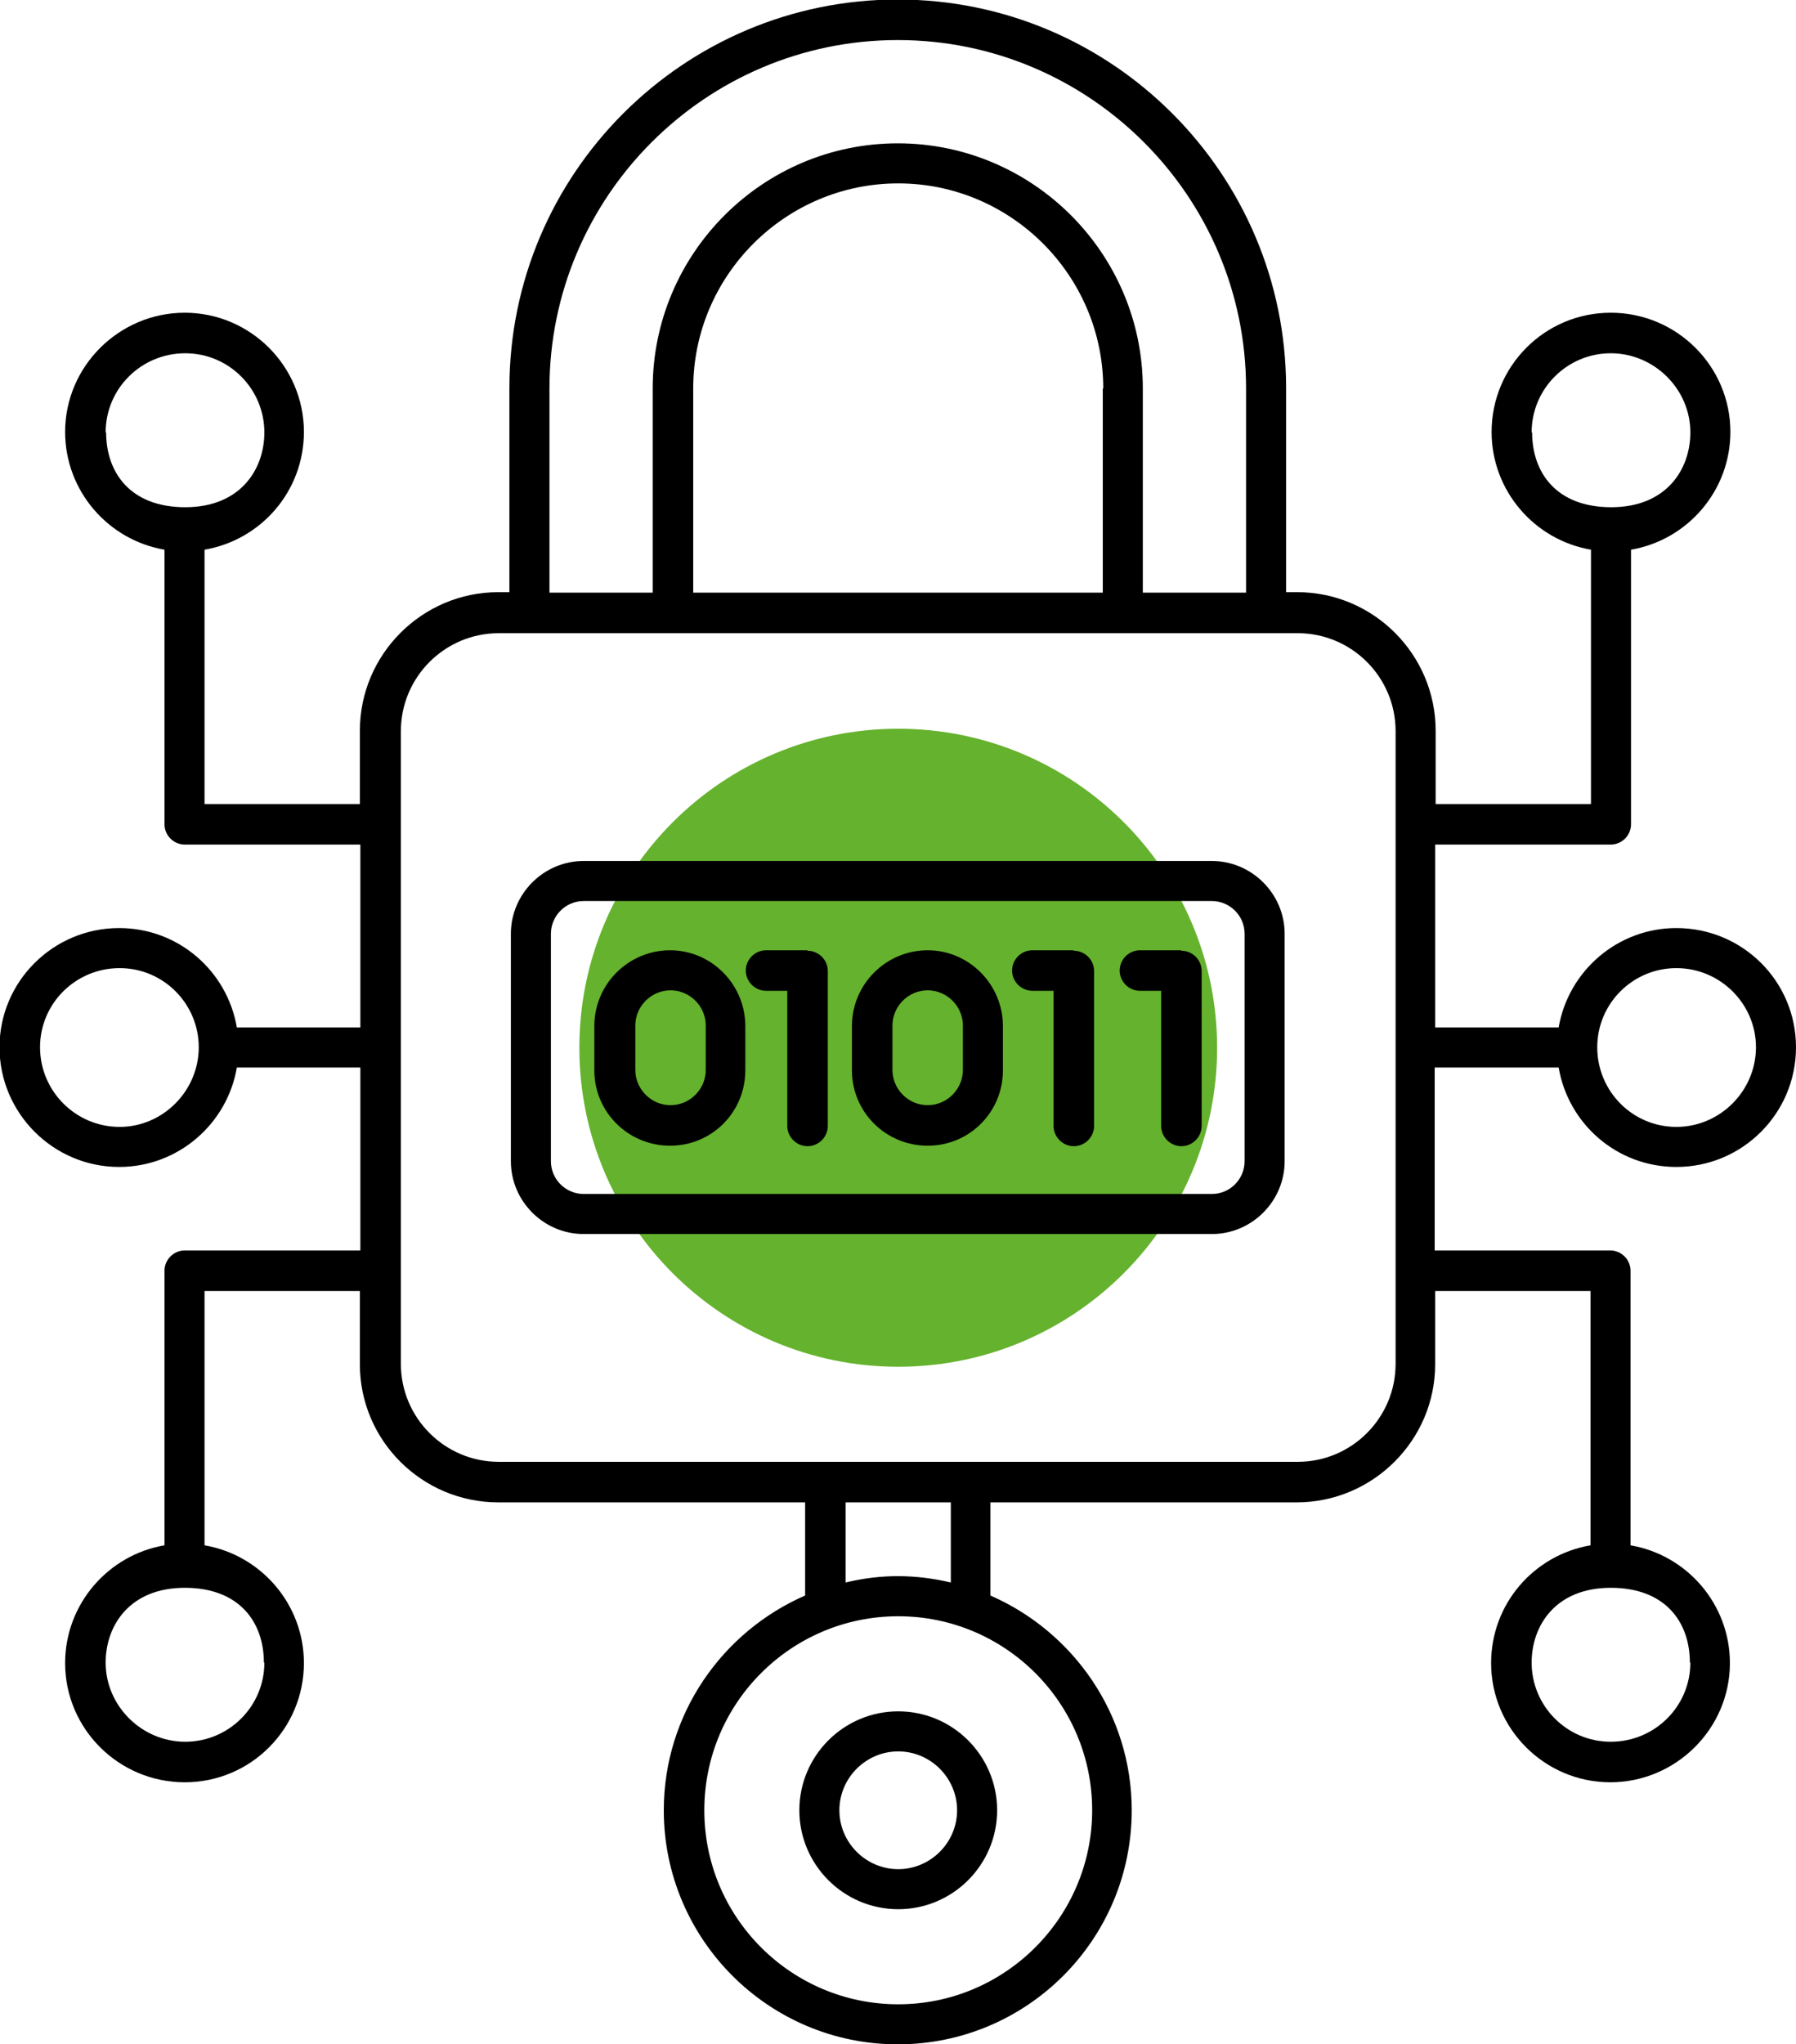
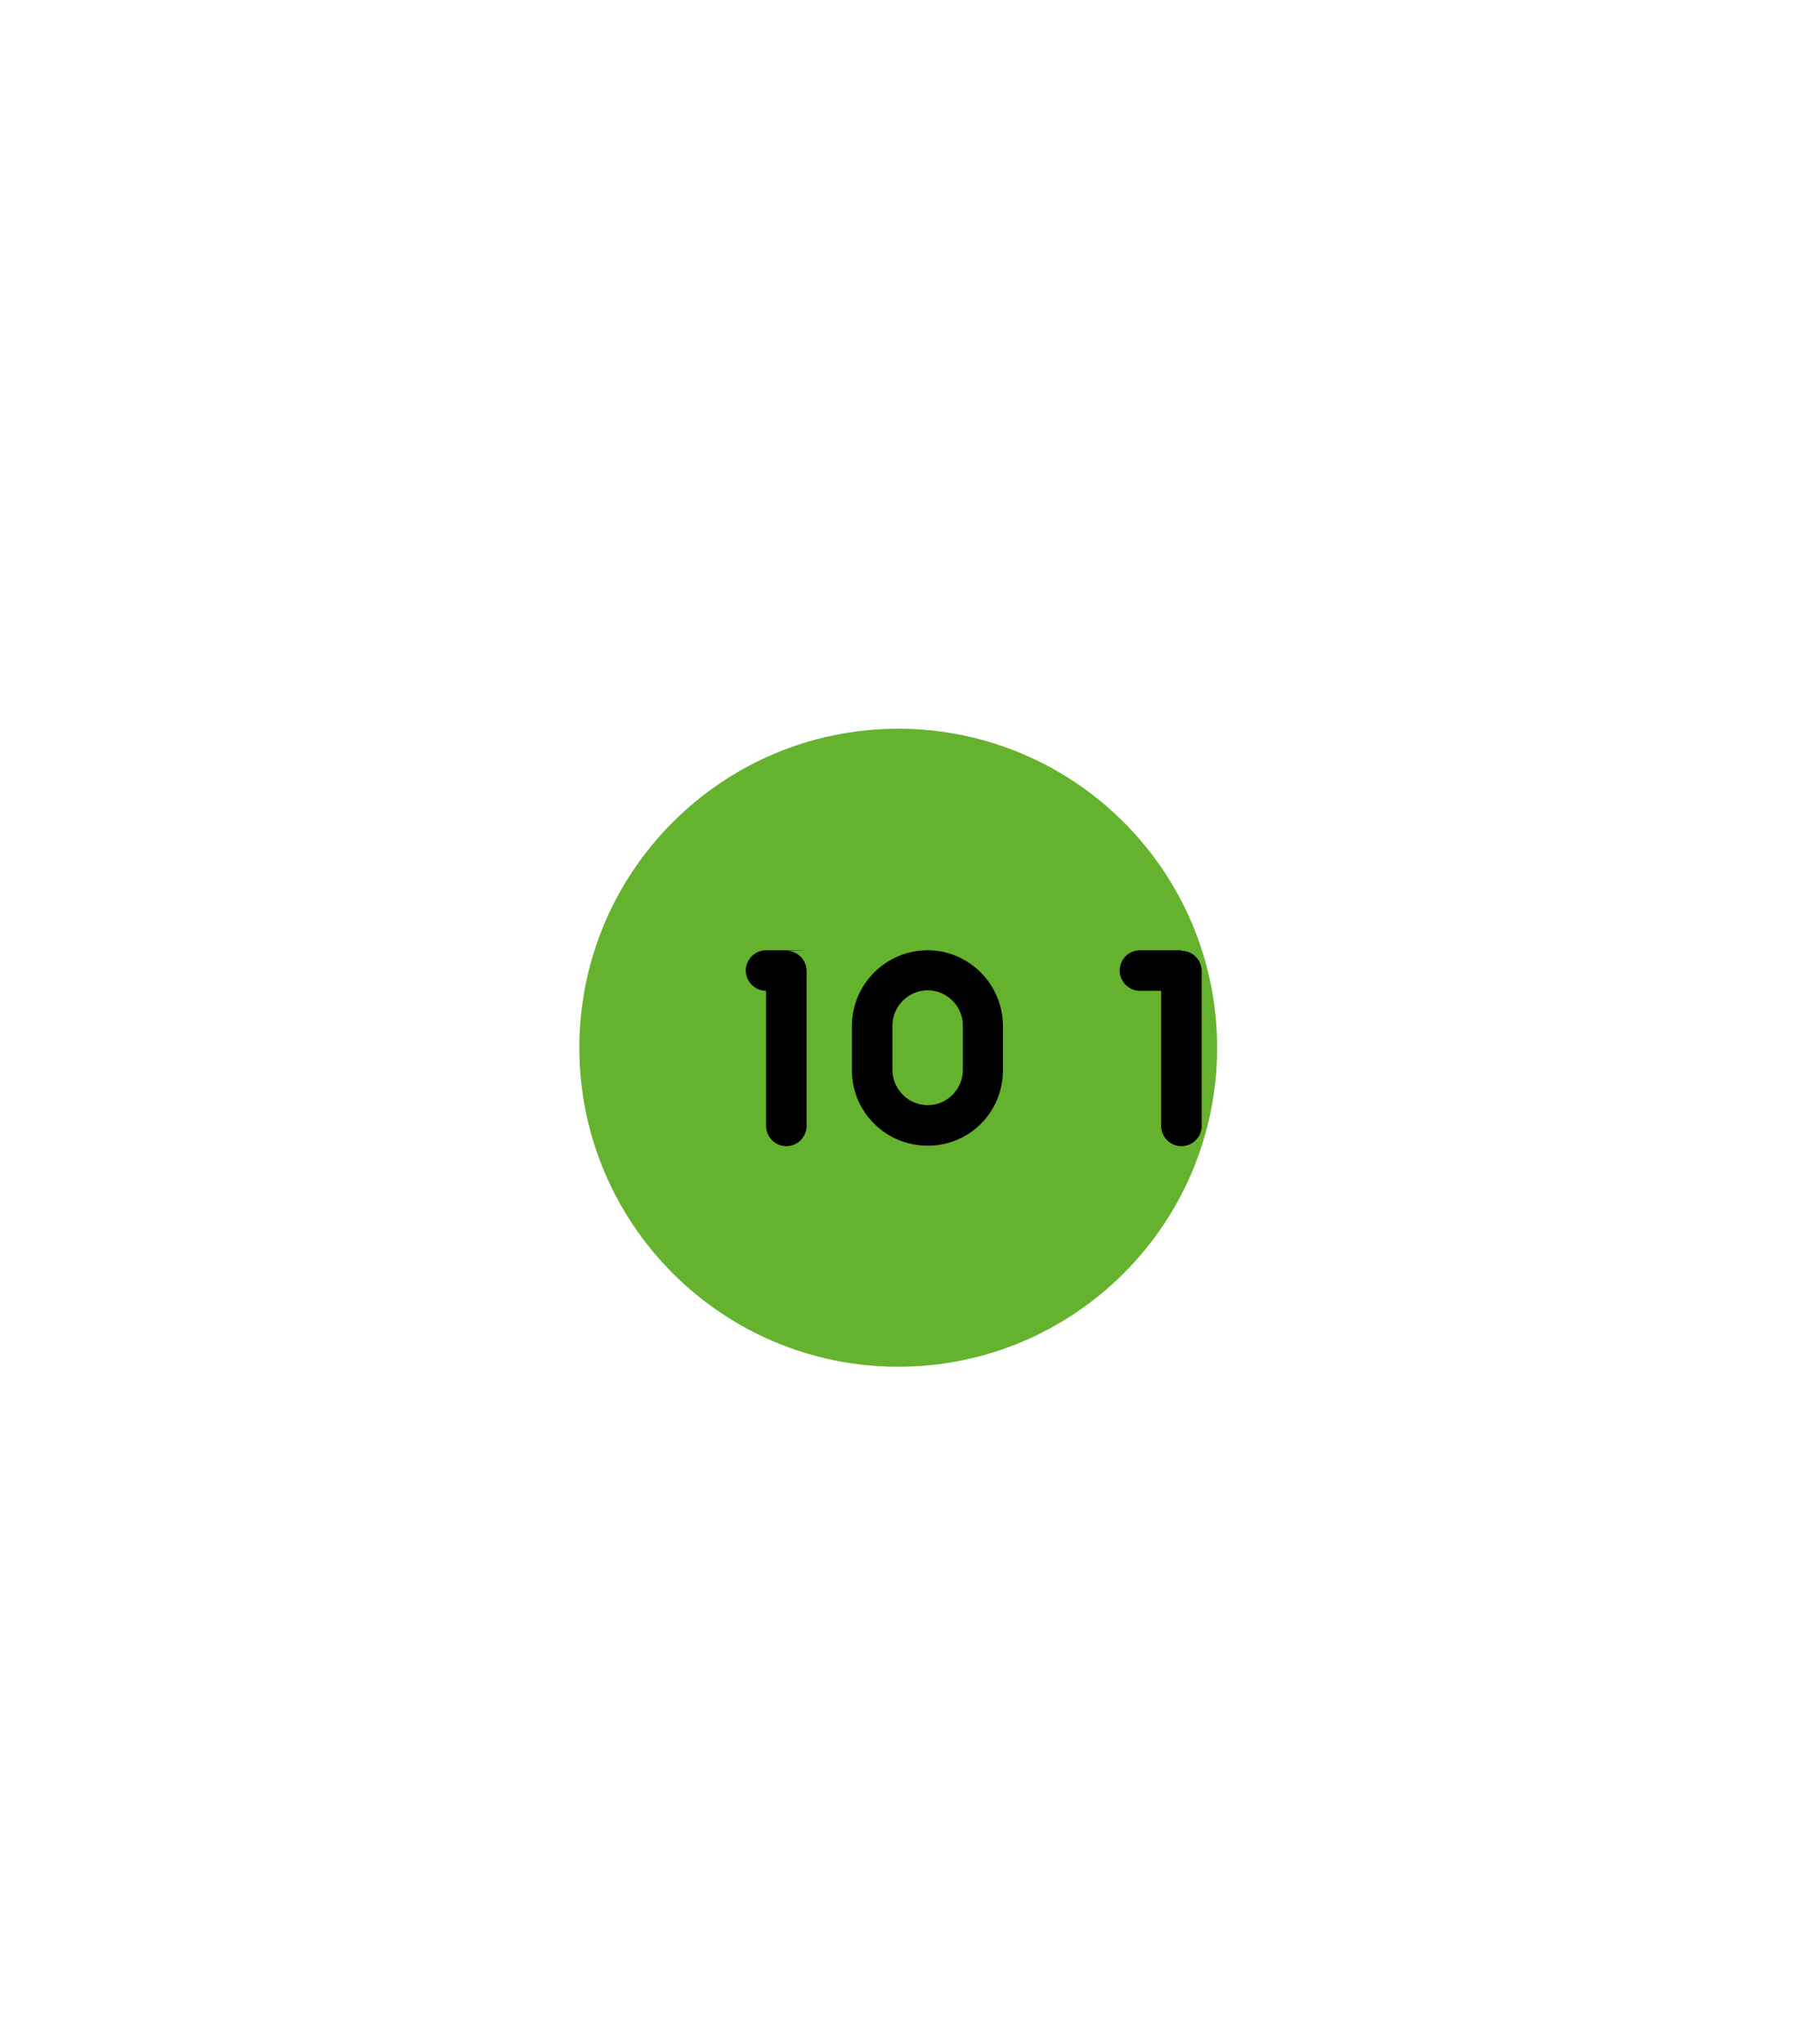
<svg xmlns="http://www.w3.org/2000/svg" id="Livello_2" data-name="Livello 2" viewBox="0 0 37.23 42.36">
  <defs>
    <style>
      .cls-1 {
        fill: #65b22e;
      }
    </style>
  </defs>
  <path class="cls-1" d="M25.23,21.71c0,3.65-2.96,6.61-6.61,6.61s-6.61-2.96-6.61-6.61,2.96-6.61,6.61-6.61,6.61,2.96,6.61,6.61" />
  <g id="_48_Cryptography" data-name="48 Cryptography">
    <g>
-       <path d="M25.12,17.84h-13.02c-.83,0-1.51.68-1.51,1.51v4.71c0,.83.68,1.51,1.51,1.51h13.02c.83,0,1.51-.68,1.51-1.51v-4.71c0-.83-.68-1.51-1.51-1.51h0ZM25.8,24.06c0,.37-.3.68-.68.68h-13.02c-.37,0-.68-.3-.68-.68v-4.71c0-.37.3-.68.68-.68h13.02c.37,0,.68.3.68.68v4.71Z" />
-       <path d="M13.89,19.69c-.86,0-1.57.7-1.57,1.57v.92c0,.86.7,1.56,1.57,1.56s1.56-.7,1.56-1.56v-.92c0-.86-.7-1.57-1.56-1.57ZM14.63,22.17c0,.4-.33.73-.73.73s-.73-.33-.73-.73v-.92c0-.4.33-.73.73-.73s.73.33.73.73v.92Z" />
      <path d="M19.23,19.69c-.86,0-1.57.7-1.57,1.57v.92c0,.86.7,1.56,1.57,1.56s1.56-.7,1.56-1.56v-.92c0-.86-.7-1.57-1.56-1.57ZM19.96,22.17c0,.4-.33.73-.73.73s-.73-.33-.73-.73v-.92c0-.4.33-.73.73-.73s.73.33.73.73v.92Z" />
-       <path d="M16.73,19.69h-.85c-.23,0-.42.19-.42.42s.19.42.42.42h.44v2.8c0,.23.19.42.42.42s.42-.19.42-.42v-3.21c0-.23-.19-.42-.42-.42h0Z" />
-       <path d="M22.25,19.69h-.85c-.23,0-.42.19-.42.42s.19.42.42.42h.44v2.8c0,.23.19.42.42.42s.42-.19.42-.42v-3.21c0-.23-.19-.42-.42-.42h0Z" />
+       <path d="M16.73,19.69h-.85c-.23,0-.42.19-.42.42s.19.42.42.42v2.8c0,.23.19.42.42.42s.42-.19.42-.42v-3.21c0-.23-.19-.42-.42-.42h0Z" />
      <path d="M24.48,19.69h-.85c-.23,0-.42.19-.42.42s.19.42.42.42h.44v2.8c0,.23.19.42.42.42s.42-.19.42-.42v-3.21c0-.23-.19-.42-.42-.42h0Z" />
-       <path d="M32.31,22.12c.2,1.17,1.21,2.06,2.44,2.06,1.37,0,2.48-1.11,2.48-2.48s-1.11-2.47-2.48-2.47c-1.22,0-2.24.89-2.44,2.06h-2.56v-3.79h3.64c.23,0,.42-.19.42-.42v-5.69c1.17-.2,2.06-1.22,2.06-2.44,0-1.36-1.11-2.47-2.48-2.47s-2.47,1.11-2.47,2.47c0,1.22.89,2.24,2.06,2.44v5.27h-3.22v-1.52c0-1.58-1.29-2.87-2.87-2.87h-.23v-4.23c0-4.44-3.61-8.05-8.05-8.05s-8.05,3.61-8.05,8.05v4.23h-.23c-1.58,0-2.87,1.29-2.87,2.87v1.52h-3.22v-5.27c1.17-.2,2.06-1.21,2.06-2.44,0-1.36-1.11-2.47-2.47-2.47s-2.48,1.11-2.48,2.47c0,1.22.89,2.24,2.06,2.44v5.69c0,.23.19.42.42.42h3.64v3.79h-2.56c-.2-1.17-1.21-2.06-2.44-2.06-1.37,0-2.48,1.11-2.48,2.47s1.11,2.48,2.48,2.48c1.22,0,2.24-.89,2.44-2.06h2.56v3.79h-3.64c-.23,0-.42.19-.42.42v5.69c-1.17.2-2.06,1.22-2.06,2.44,0,1.36,1.11,2.47,2.48,2.47s2.47-1.11,2.47-2.47c0-1.22-.89-2.24-2.06-2.44v-5.27h3.22v1.52c0,1.58,1.29,2.86,2.87,2.86h6.36v1.93c-1.72.75-2.93,2.46-2.93,4.45,0,2.67,2.17,4.85,4.85,4.85s4.85-2.17,4.85-4.85c0-1.99-1.21-3.7-2.93-4.45v-1.93h6.35c1.58,0,2.87-1.29,2.87-2.86v-1.52h3.22v5.27c-1.17.2-2.06,1.21-2.06,2.44,0,1.36,1.11,2.47,2.47,2.47s2.48-1.11,2.48-2.47c0-1.22-.89-2.24-2.06-2.44v-5.69c0-.23-.19-.42-.42-.42h-3.64v-3.79h2.56ZM34.75,20.06c.91,0,1.65.74,1.65,1.64s-.74,1.65-1.65,1.65-1.64-.74-1.64-1.65.74-1.64,1.64-1.64h0ZM31.75,8.96c0-.91.74-1.64,1.64-1.64s1.65.74,1.65,1.64c0,.77-.5,1.55-1.64,1.55s-1.64-.72-1.64-1.55h0ZM2.19,8.96c0-.91.74-1.64,1.65-1.64s1.64.74,1.64,1.64c0,.77-.5,1.55-1.64,1.55s-1.64-.72-1.64-1.55ZM2.48,23.35c-.91,0-1.65-.74-1.65-1.65s.74-1.64,1.65-1.64,1.64.74,1.64,1.64-.74,1.65-1.64,1.65ZM5.48,34.45c0,.91-.74,1.64-1.64,1.64s-1.65-.74-1.65-1.64c0-.77.5-1.55,1.64-1.55s1.64.72,1.64,1.55ZM11.39,8.05c0-3.98,3.24-7.22,7.22-7.22s7.22,3.24,7.22,7.22v4.23h-2.14v-4.23c0-2.8-2.28-5.08-5.08-5.08s-5.08,2.28-5.08,5.08v4.23h-2.14v-4.23ZM22.86,8.05v4.23h-8.49v-4.23c0-2.34,1.91-4.25,4.25-4.25s4.25,1.91,4.25,4.25ZM22.64,37.51c0,2.21-1.8,4.02-4.02,4.02s-4.02-1.8-4.02-4.02,1.8-4.02,4.02-4.02,4.02,1.8,4.02,4.02ZM17.53,32.79v-1.66h2.18v1.66c-.73-.17-1.43-.18-2.18,0h0ZM28.93,28.26c0,1.12-.91,2.03-2.03,2.03-11.75,0-7.95,0-16.56,0-1.12,0-2.03-.91-2.03-2.03v-13.11c0-1.12.91-2.03,2.03-2.03h16.56c1.12,0,2.03.91,2.03,2.03v13.11ZM35.04,34.45c0,.91-.74,1.64-1.65,1.64s-1.64-.74-1.64-1.64c0-.77.5-1.55,1.64-1.55s1.64.72,1.64,1.55Z" />
-       <path d="M16.57,37.51c0,1.13.92,2.05,2.05,2.05s2.05-.92,2.05-2.05-.92-2.05-2.05-2.05c-1.13,0-2.05.92-2.05,2.05h0ZM18.62,36.29c.67,0,1.22.55,1.22,1.22s-.55,1.22-1.22,1.22-1.22-.55-1.22-1.22c0-.67.55-1.22,1.22-1.22Z" />
    </g>
  </g>
</svg>